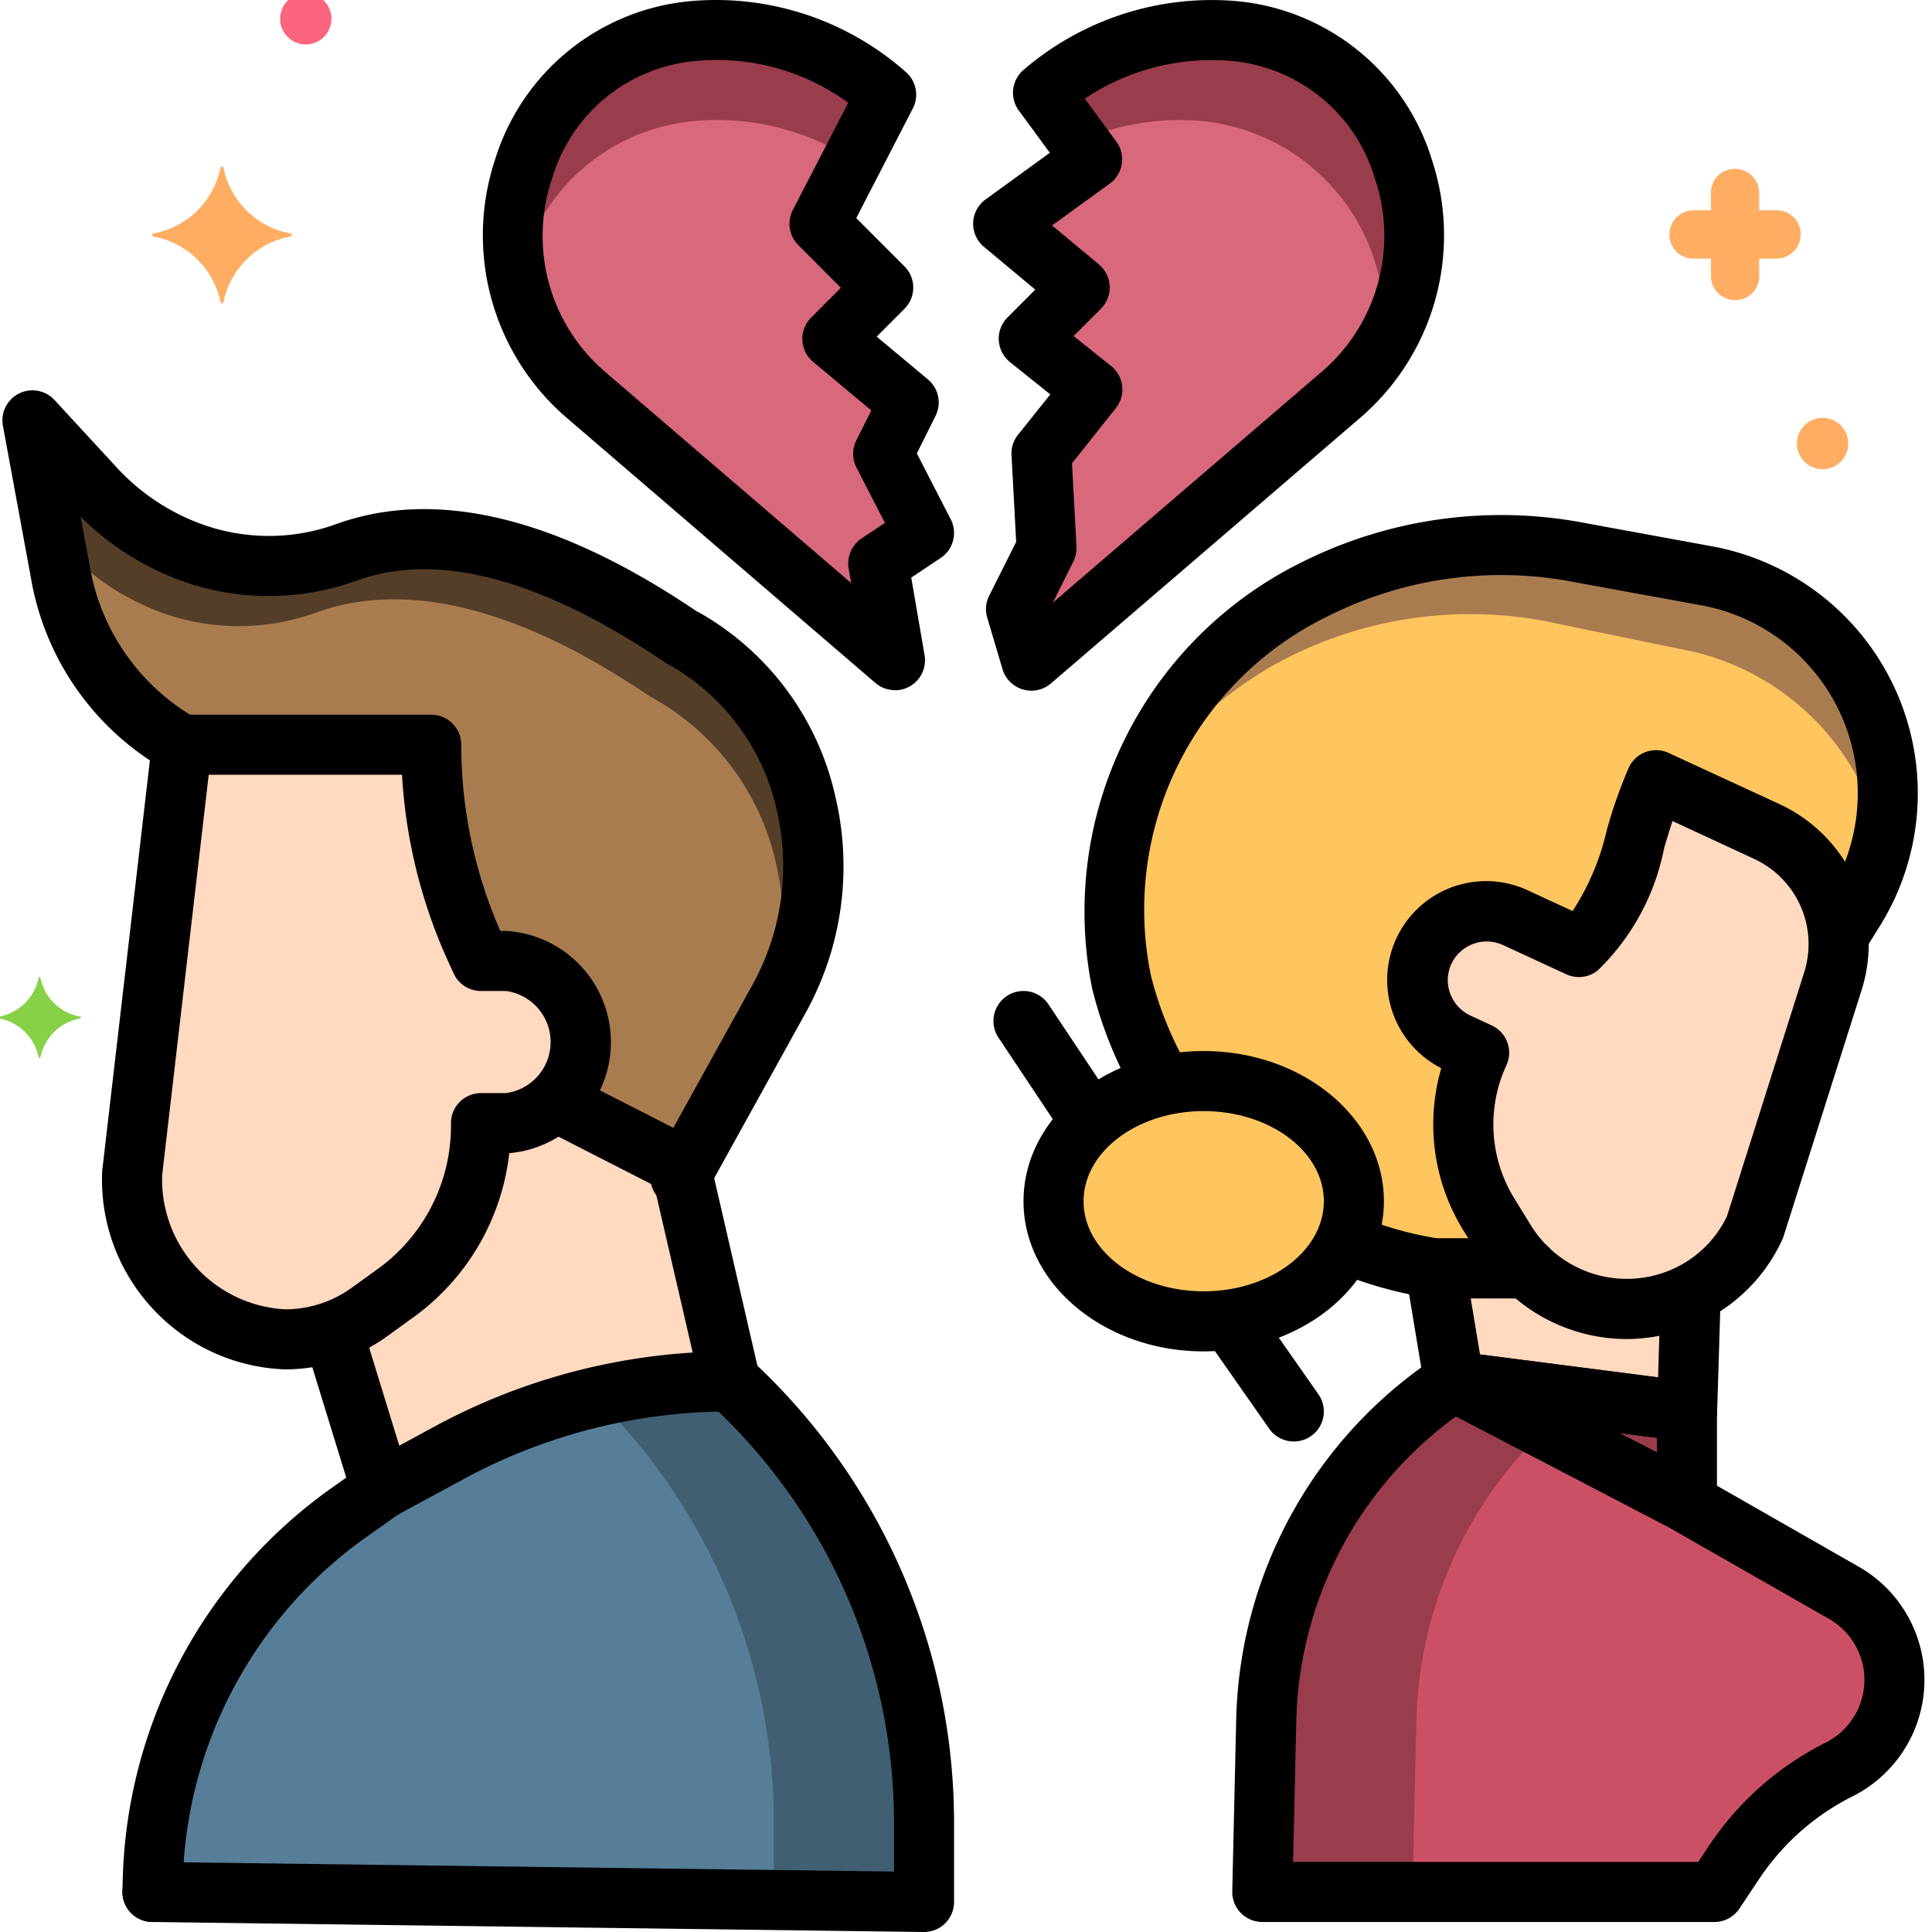
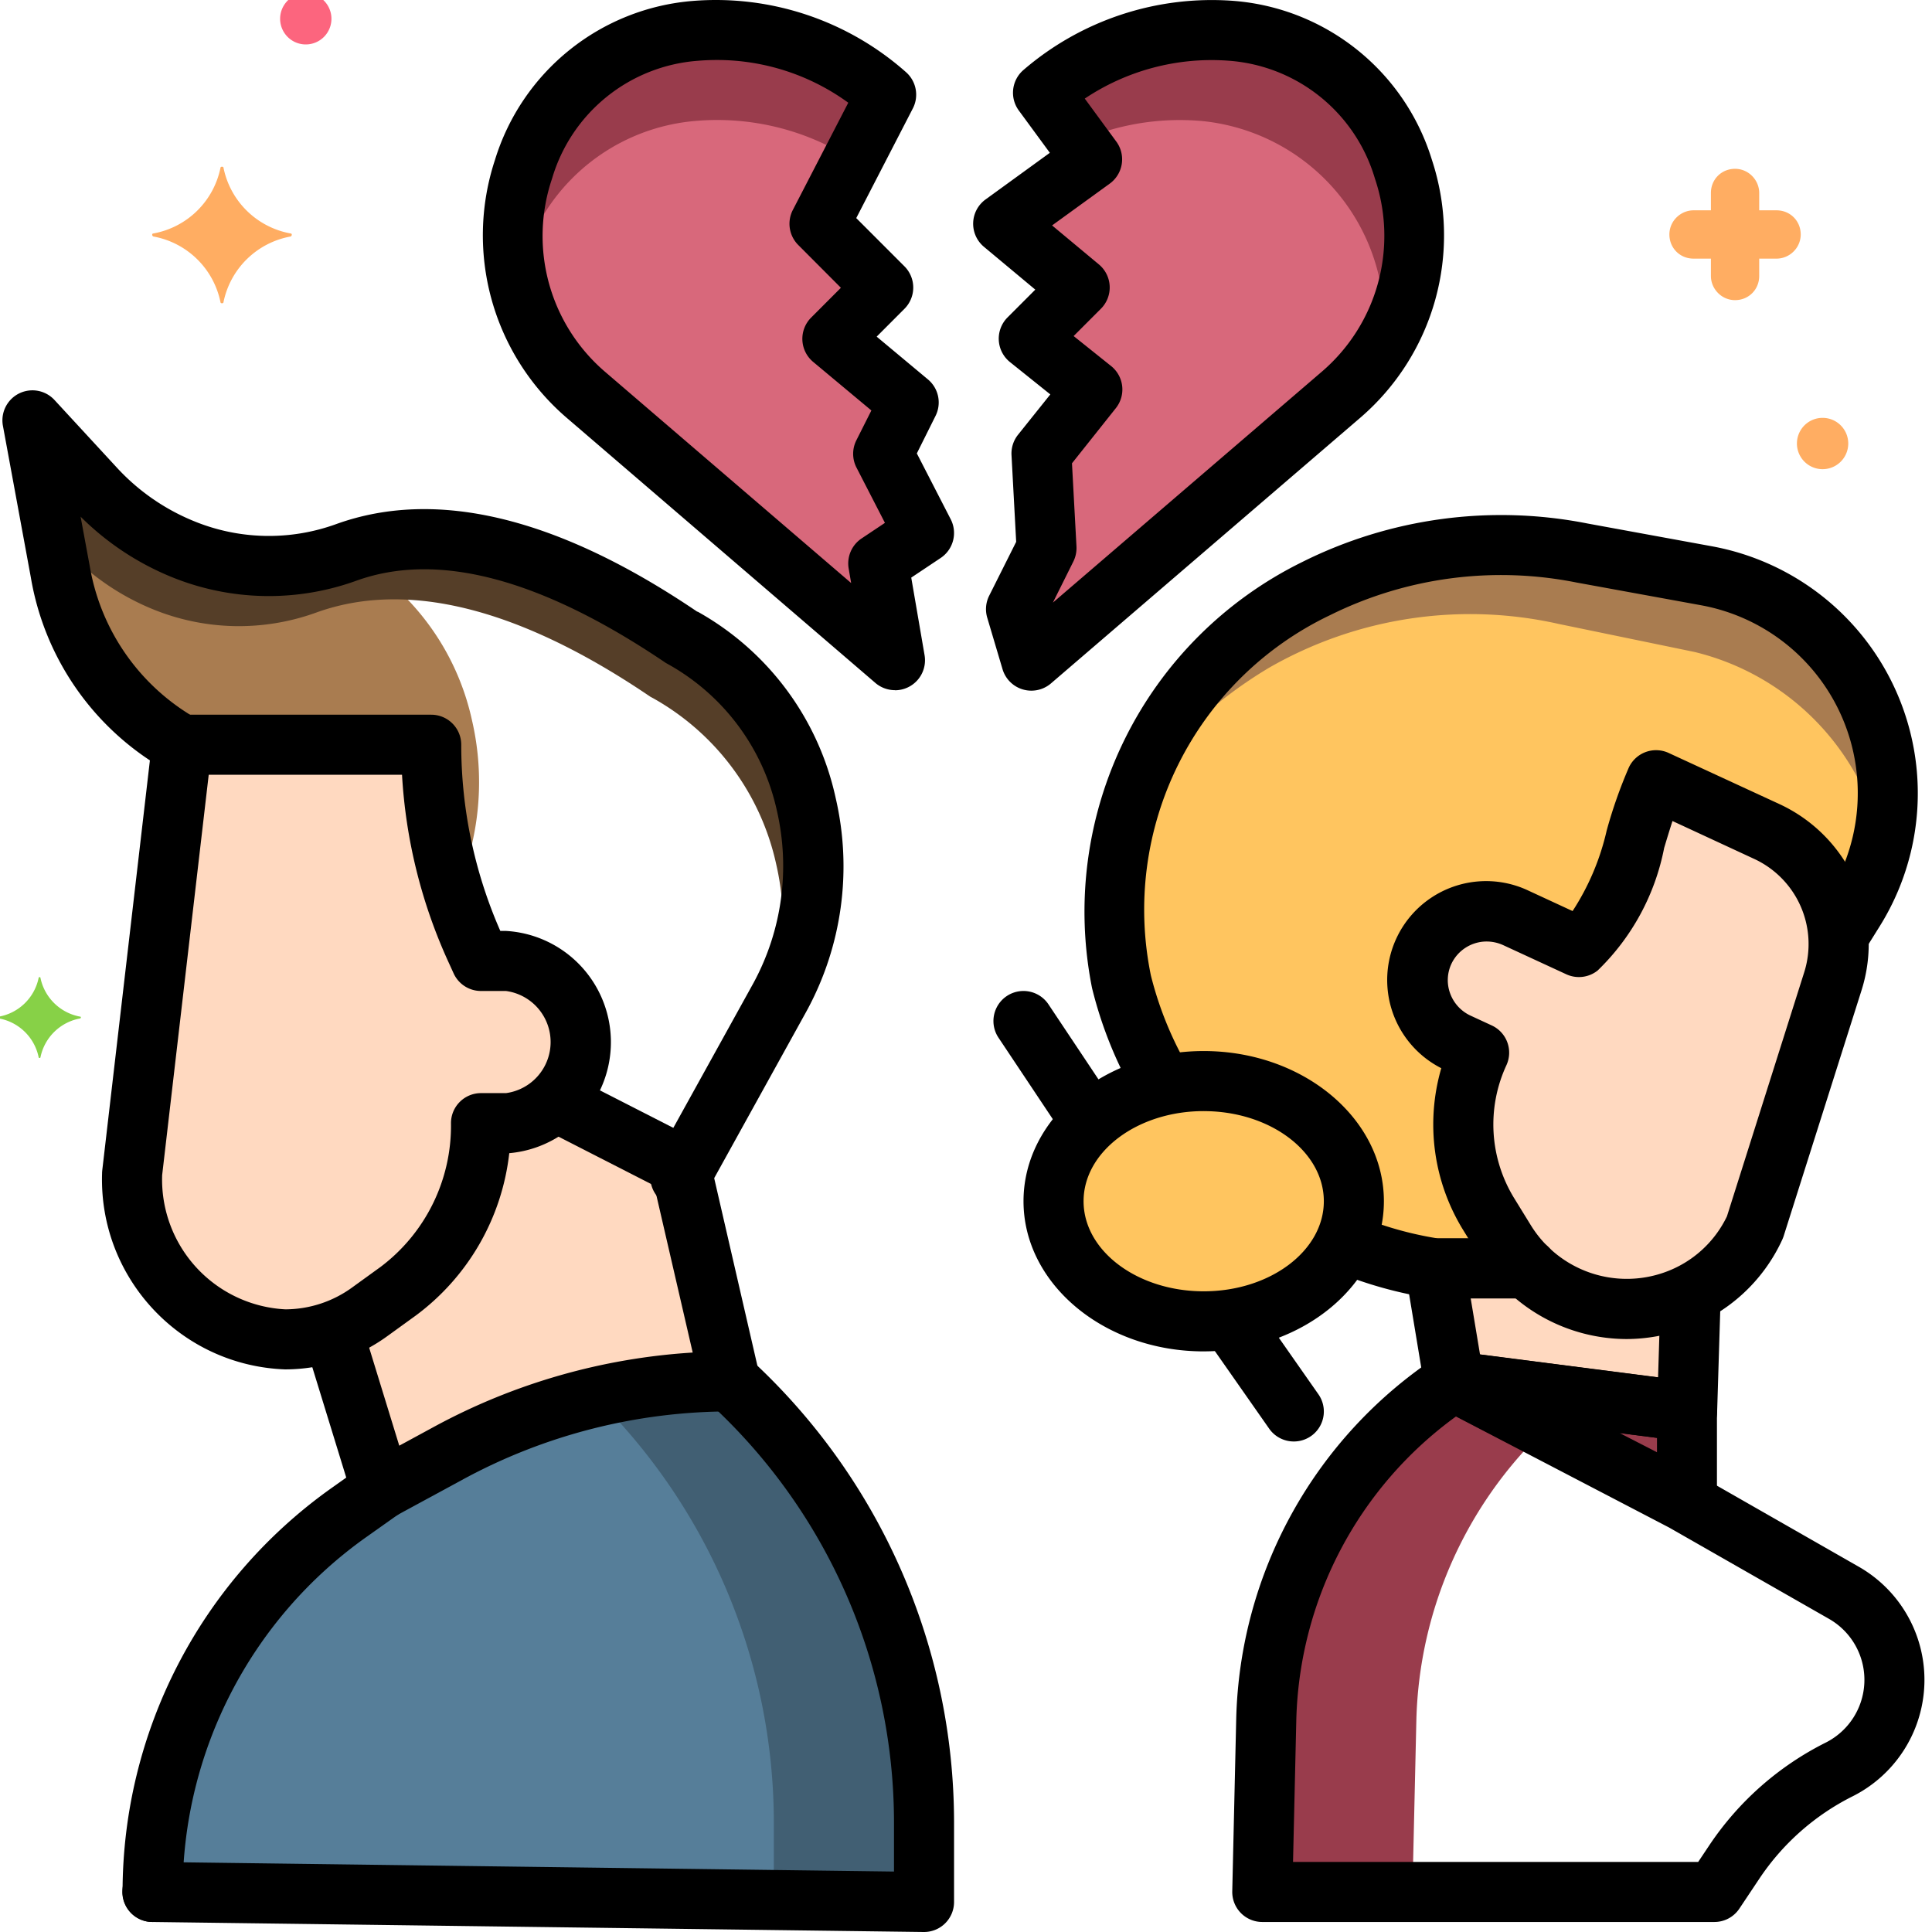
<svg xmlns="http://www.w3.org/2000/svg" width="103" height="103" fill="none">
  <g clip-path="url(#a)">
    <path d="M100.646 42.281c-.001.901-.108 1.799-.32 2.674a11.638 11.638 0 0 1-1.473 3.57l-12.04 19.102H76.517a20.495 20.495 0 0 1-16.731-15.29 18.157 18.157 0 0 1 .656-10.056 20.056 20.056 0 0 1 9.703-10.903 22.157 22.157 0 0 1 14.202-1.905l6.628 1.217a11.794 11.794 0 0 1 9.671 11.591Z" fill="#FFC55F" />
    <path d="M100.646 42.281c-.001.901-.108 1.799-.32 2.674a13.475 13.475 0 0 0-9.991-10.198l-7.221-1.49a21.521 21.521 0 0 0-15.467 2.338 23.7 23.7 0 0 0-7.205 6.676 20.056 20.056 0 0 1 9.703-10.903 22.157 22.157 0 0 1 14.202-1.905l6.628 1.217a11.792 11.792 0 0 1 9.606 10.375c.046.403.068.81.065 1.216Z" fill="#A97C50" />
    <path d="M86.81 69.226H76.516c-.093 0-.185-.007-.277-.022a22.054 22.054 0 0 1-18.02-16.531A20.773 20.773 0 0 1 69.41 29.97a23.718 23.718 0 0 1 15.228-2.06l6.63 1.214a13.388 13.388 0 0 1 8.944 20.258l-.84 1.345c-.029.048-.061.095-.096.14L88.162 68.479a1.602 1.602 0 0 1-1.353.747Zm-10.15-3.202h9.265l11.573-18.347a10.183 10.183 0 0 0-6.808-15.409l-6.63-1.21a20.506 20.506 0 0 0-13.162 1.743 17.392 17.392 0 0 0-9.541 19.204 18.815 18.815 0 0 0 15.304 14.02h-.002Z" fill="#000" />
    <path d="m90.13 69.074-.191 6.174-12.424-1.601-.998-6.022h4.91" fill="#FFD9C0" />
    <path d="M72.178 64.04c0-3.537-3.584-6.404-8.005-6.404-4.421 0-8.006 2.867-8.006 6.404 0 3.538 3.585 6.404 8.006 6.404 4.42 0 8.005-2.866 8.005-6.404Z" fill="#FFC55F" />
    <path d="m77.515 73.647 12.424 1.6v4.804l-12.424-6.404Z" fill="#993C4C" />
    <path d="M84.177 50.489c2.525-2.005 2.76-5.966 4.113-8.89l5.897 2.722a6.592 6.592 0 0 1 3.539 7.966l-4.163 13.138a7.544 7.544 0 0 1-10.027 3.646 7.607 7.607 0 0 1-3.28-2.91l-.873-1.414a9.127 9.127 0 0 1-.525-8.633l-1.12-.518a3.679 3.679 0 0 1-1.813-4.886 3.682 3.682 0 0 1 4.9-1.773l3.352 1.552Z" fill="#FFD9C0" />
-     <path d="m91.391 100.865 1.064-1.592a14.51 14.51 0 0 1 5.589-4.935 5.347 5.347 0 0 0 .26-9.424L89.79 80.05l-12.275-6.404a22.227 22.227 0 0 0-10.009 18.059l-.21 9.159H91.39Z" fill="#CC5065" />
    <path d="m82.391 76.191-4.876-2.544a22.227 22.227 0 0 0-10.009 18.059l-.21 9.159H75.3l.21-9.16a22.19 22.19 0 0 1 6.88-15.514Z" fill="#993C4C" />
    <path d="m8.134 100.865 41.126.534v-4.262a31.873 31.873 0 0 0-10.33-23.49 31.441 31.441 0 0 0-14.98 3.8l-3.62 1.964-1.747 1.237a24.785 24.785 0 0 0-10.449 20.217Z" fill="#567E99" />
    <path d="M38.93 73.647a31.39 31.39 0 0 0-7.178.844 31.84 31.84 0 0 1 9.503 22.646v4.163l8.005.104v-4.267a31.873 31.873 0 0 0-10.33-23.49Z" fill="#415F73" />
    <path d="m29.658 58.74 6.614 3.38 2.658 11.527a31.443 31.443 0 0 0-14.98 3.8l-3.62 1.964-2.46-8.006 3.874-12.666h7.914Z" fill="#FFD9C0" />
-     <path d="M9.702 39.704a13.083 13.083 0 0 1-6.48-9.202l-1.492-8.09 3.29 3.568a13.142 13.142 0 0 0 4.703 3.286 12.108 12.108 0 0 0 8.727.193c4.051-1.47 9.802-.961 17.822 4.482l.16.087a13.432 13.432 0 0 1 6.554 8.86 14.584 14.584 0 0 1-1.413 10.292l-5.301 9.58" fill="#A97C50" />
+     <path d="M9.702 39.704a13.083 13.083 0 0 1-6.48-9.202l-1.492-8.09 3.29 3.568a13.142 13.142 0 0 0 4.703 3.286 12.108 12.108 0 0 0 8.727.193l.16.087a13.432 13.432 0 0 1 6.554 8.86 14.584 14.584 0 0 1-1.413 10.292l-5.301 9.58" fill="#A97C50" />
    <path d="M42.984 42.886a13.433 13.433 0 0 0-6.554-8.86l-.16-.086c-8.02-5.444-13.769-5.951-17.822-4.483a12.108 12.108 0 0 1-8.727-.192 13.14 13.14 0 0 1-4.702-3.286L1.73 22.412l1.138 6.174.551.597a13.142 13.142 0 0 0 4.703 3.285 12.108 12.108 0 0 0 8.727.193c4.051-1.47 9.802-.961 17.822 4.483l.16.086a13.432 13.432 0 0 1 6.554 8.86c.648 2.84.437 5.81-.607 8.53l.8-1.441a14.59 14.59 0 0 0 1.406-10.293Z" fill="#553E28" />
    <path d="M20.33 81.012a1.6 1.6 0 0 1-1.53-1.13l-2.462-8.006a1.604 1.604 0 0 1 0-.94l3.875-12.666a1.6 1.6 0 0 1 1.53-1.133h7.913c.254 0 .504.06.729.176L37 60.693c.422.214.727.605.833 1.066l2.656 11.528a1.602 1.602 0 0 1-1.56 1.96 29.908 29.908 0 0 0-14.215 3.607l-3.62 1.964a1.606 1.606 0 0 1-.764.194Zm-.786-9.607 1.742 5.668 1.902-1.033a33.17 33.17 0 0 1 13.742-3.932l-2.057-8.902-5.604-2.867h-6.34l-3.385 11.066Z" fill="#000" />
    <path d="M9.702 39.704 7.044 62.556a8.524 8.524 0 0 0 8.166 8.85 7.718 7.718 0 0 0 4.526-1.486l1.485-1.077a11.037 11.037 0 0 0 4.423-8.965h1.329a4.163 4.163 0 0 0 3.985-4.323 4.163 4.163 0 0 0-3.985-4.324h-1.329l-.28-.608a26.134 26.134 0 0 1-2.378-10.92H9.697h.005Z" fill="#FFD9C0" />
    <path d="M47.714 35.195 31.23 21.041c-7.297-6.264-3.722-18.596 5.856-19.397A13.487 13.487 0 0 1 47.24 5.048l-3.554 6.884 3.398 3.403-2.723 2.722 4.081 3.394-1.358 2.722 2.175 4.23-2.433 1.625.887 5.167Z" fill="#D8687B" />
    <path d="M37.085 6.447a13.38 13.38 0 0 1 8.367 2.062l1.789-3.461a13.49 13.49 0 0 0-10.159-3.402 10.85 10.85 0 0 0-9.46 13.348 10.51 10.51 0 0 1 9.463-8.547ZM47.092 34.662l.622.533-.146-.852-.476.32Z" fill="#993C4C" />
    <path d="m54.984 35.22 16.514-14.179c7.297-6.264 3.722-18.598-5.855-19.397a13.48 13.48 0 0 0-10.036 3.298l2.606 3.553-4.731 3.434 4.077 3.403-2.722 2.722 3.396 2.721-2.706 3.398.27 5.043-1.623 3.25.81 2.754Z" fill="#D8687B" />
    <path d="M62.892 6.4c.387 0 .772.017 1.153.049a10.774 10.774 0 0 1 9.672 12.022c4.103-6.564.32-16.124-8.071-16.825A13.481 13.481 0 0 0 55.61 4.944l1.9 2.594A13.318 13.318 0 0 1 62.892 6.4Z" fill="#993C4C" />
    <path d="M15.202 73.006c-5.575-.204-9.937-4.874-9.76-10.45 0-.062.005-.123.012-.184L8.11 39.519a1.601 1.601 0 0 1 1.592-1.416H22.99c.884 0 1.6.717 1.6 1.6 0 3.418.708 6.798 2.083 9.927h.3a5.941 5.941 0 0 1 .177 11.849 12.514 12.514 0 0 1-4.99 8.661l-1.493 1.08a9.289 9.289 0 0 1-5.466 1.786Zm-6.557-10.36a6.928 6.928 0 0 0 6.565 7.158 6.08 6.08 0 0 0 3.588-1.183l1.493-1.08a9.415 9.415 0 0 0 3.752-7.663c0-.884.717-1.601 1.601-1.601h1.33a2.747 2.747 0 0 0 0-5.445h-1.33a1.602 1.602 0 0 1-1.456-.93l-.278-.61a27.763 27.763 0 0 1-2.477-9.987H11.127L8.645 62.646ZM86.723 71.388a9.237 9.237 0 0 1-7.833-4.377l-.874-1.418a10.727 10.727 0 0 1-1.177-8.645 5.273 5.273 0 0 1 4.653-9.463l2.347 1.086a13.23 13.23 0 0 0 1.816-4.287c.314-1.147.709-2.27 1.181-3.362a1.602 1.602 0 0 1 2.125-.78l5.899 2.723a8.208 8.208 0 0 1 4.392 9.904l-4.163 13.138a1.963 1.963 0 0 1-.074.188 9.033 9.033 0 0 1-5.15 4.726 9.193 9.193 0 0 1-3.142.567Zm-7.46-21.194a2.081 2.081 0 0 0-1.887 1.196 2.051 2.051 0 0 0-.06 1.584c.193.521.586.945 1.092 1.176l1.12.518a1.6 1.6 0 0 1 .781 2.126 7.513 7.513 0 0 0 .437 7.119l.873 1.418a6.006 6.006 0 0 0 7.15 2.491 5.857 5.857 0 0 0 3.298-2.974l4.128-13.038a5 5 0 0 0-2.68-6.022l-4.35-2.017c-.15.46-.296.94-.444 1.433a12.36 12.36 0 0 1-3.548 6.538 1.603 1.603 0 0 1-1.669.2l-3.362-1.553a2.147 2.147 0 0 0-.88-.195Z" fill="#000" />
    <path d="M36.27 64.36a1.6 1.6 0 0 1-1.4-2.375l5.302-9.583a13.092 13.092 0 0 0 1.252-9.155 11.826 11.826 0 0 0-5.764-7.813l-.16-.089c-6.663-4.508-12.168-5.954-16.512-4.382a13.727 13.727 0 0 1-9.876-.216 14.773 14.773 0 0 1-4.815-3.202l.493 2.667a11.566 11.566 0 0 0 5.668 8.085 1.601 1.601 0 0 1-1.523 2.814 14.6 14.6 0 0 1-7.289-10.317l-1.49-8.091a1.6 1.6 0 0 1 2.75-1.377l3.293 3.57a11.453 11.453 0 0 0 4.127 2.882 10.515 10.515 0 0 0 7.578.17c5.356-1.94 11.839-.371 19.268 4.663h.024a15.028 15.028 0 0 1 7.35 9.906c.906 3.875.347 7.95-1.572 11.436l-5.301 9.584a1.6 1.6 0 0 1-1.403.824ZM47.714 36.795c-.383 0-.754-.137-1.045-.386L30.186 22.252a12.827 12.827 0 0 1-3.8-13.72A12.047 12.047 0 0 1 36.955.048a15.284 15.284 0 0 1 11.352 3.804c.546.486.694 1.281.358 1.93l-3.016 5.845L48.22 14.2a1.602 1.602 0 0 1 0 2.262l-1.482 1.485 2.732 2.28a1.6 1.6 0 0 1 .406 1.945l-.997 2 1.806 3.511a1.601 1.601 0 0 1-.534 2.063l-1.57 1.048.71 4.134a1.6 1.6 0 0 1-1.577 1.872v-.005Zm-9.48-33.597c-.345 0-.686.014-1.022.042a8.78 8.78 0 0 0-7.78 6.28 9.533 9.533 0 0 0 2.835 10.31l13.11 11.253-.133-.775a1.603 1.603 0 0 1 .687-1.6l1.247-.833-1.523-2.96a1.603 1.603 0 0 1 0-1.442l.8-1.59-3.104-2.59a1.601 1.601 0 0 1-.108-2.36l1.588-1.591-2.273-2.28a1.601 1.601 0 0 1-.29-1.868l2.956-5.718a11.905 11.905 0 0 0-6.99-2.278ZM54.984 36.821a1.601 1.601 0 0 1-1.536-1.144l-.816-2.747a1.598 1.598 0 0 1 .103-1.17l1.44-2.873-.249-4.623a1.604 1.604 0 0 1 .347-1.085l1.722-2.152-2.15-1.723a1.602 1.602 0 0 1-.132-2.38l1.481-1.483-2.736-2.282a1.6 1.6 0 0 1 .084-2.525l3.428-2.488-1.654-2.254a1.6 1.6 0 0 1 .24-2.155A15.389 15.389 0 0 1 65.775.047c4.93.392 9.12 3.756 10.567 8.485a12.826 12.826 0 0 1-3.8 13.72L56.028 36.436c-.291.249-.66.385-1.043.385Zm2.166-12.12.24 4.436c.013.276-.044.552-.167.8l-1.09 2.189 14.322-12.298A9.534 9.534 0 0 0 73.3 9.518a8.788 8.788 0 0 0-7.783-6.28 12.168 12.168 0 0 0-7.685 2.018l1.682 2.293a1.601 1.601 0 0 1-.351 2.241l-3.074 2.228 2.497 2.08a1.601 1.601 0 0 1 .108 2.36l-1.456 1.458 2.001 1.601a1.6 1.6 0 0 1 .25 2.242L57.15 24.7ZM8.134 102.466a1.6 1.6 0 0 1-1.6-1.601 26.42 26.42 0 0 1 11.123-21.521l1.747-1.24a1.604 1.604 0 0 1 1.86 2.612l-1.748 1.238a23.215 23.215 0 0 0-9.78 18.911 1.6 1.6 0 0 1-1.602 1.601ZM89.939 76.849c-.068 0-.137-.004-.205-.013l-12.424-1.6a1.6 1.6 0 0 1-1.374-1.328l-.997-6.025a1.601 1.601 0 0 1 1.578-1.862h4.91a1.601 1.601 0 0 1 0 3.202h-3.02l.496 2.983 9.493 1.222.136-4.41a1.602 1.602 0 1 1 3.202.1l-.19 6.173a1.601 1.601 0 0 1-1.601 1.552l-.004.006ZM64.173 72.046c-5.298 0-9.607-3.591-9.607-8.006 0-4.414 4.309-8.006 9.607-8.006 5.298 0 9.606 3.592 9.606 8.006 0 4.415-4.308 8.005-9.606 8.005Zm0-12.81c-3.532 0-6.405 2.156-6.405 4.804 0 2.649 2.873 4.803 6.405 4.803s6.404-2.154 6.404-4.803c0-2.648-2.872-4.803-6.404-4.803Z" fill="#000" />
    <path d="M68.976 76.849a1.6 1.6 0 0 1-1.313-.683l-3.362-4.804a1.6 1.6 0 0 1 2.624-1.834l3.362 4.803a1.599 1.599 0 0 1-1.311 2.518ZM57.768 60.838a1.6 1.6 0 0 1-1.333-.712l-3.203-4.804a1.6 1.6 0 1 1 2.665-1.777l3.202 4.804a1.601 1.601 0 0 1-1.33 2.489ZM91.392 102.466H67.295a1.6 1.6 0 0 1-1.6-1.637l.21-9.161a23.833 23.833 0 0 1 10.727-19.36 1.6 1.6 0 0 1 1.622-.081l12.276 6.404 8.568 4.897a6.946 6.946 0 0 1-.338 12.242 12.94 12.94 0 0 0-4.967 4.391l-1.063 1.593a1.599 1.599 0 0 1-1.338.712Zm-22.457-3.202h21.6l.588-.88a16.175 16.175 0 0 1 6.206-5.479 3.744 3.744 0 0 0 .182-6.598L88.99 81.44l-11.368-5.924a20.627 20.627 0 0 0-8.514 16.223l-.173 7.524ZM49.262 103h-.021l-41.128-.534a1.6 1.6 0 1 1 .021-3.202h.021l39.506.513V97.14a30.354 30.354 0 0 0-9.813-22.312 1.6 1.6 0 1 1 2.163-2.36 33.555 33.555 0 0 1 10.852 24.672v4.26A1.6 1.6 0 0 1 49.262 103Z" fill="#000" />
    <path d="M89.939 81.652a1.59 1.59 0 0 1-.733-.177L76.782 75.07a1.601 1.601 0 0 1-.801-1.9 1.63 1.63 0 0 1 1.734-1.111l12.424 1.6a1.601 1.601 0 0 1 1.396 1.589v4.803a1.6 1.6 0 0 1-1.6 1.601h.004Zm-3.59-5.251 1.989 1.023v-.767l-1.988-.256Z" fill="#000" />
    <path d="M15.496 12.447a4.465 4.465 0 0 1-3.58-3.5c0-.08-.162-.08-.162 0a4.465 4.465 0 0 1-3.58 3.5c-.08 0-.08.121 0 .161a4.465 4.465 0 0 1 3.58 3.5c0 .081.161.081.161 0a4.465 4.465 0 0 1 3.581-3.5c.08-.04.08-.16 0-.16Z" fill="#FFAD62" />
    <path d="M4.276 54.2a2.643 2.643 0 0 1-2.12-2.071c0-.048-.095-.048-.095 0A2.643 2.643 0 0 1-.059 54.2c-.047 0-.047.071 0 .095a2.643 2.643 0 0 1 2.12 2.072c0 .048.096.048.096 0a2.643 2.643 0 0 1 2.12-2.072c.047-.024.047-.095 0-.095Z" fill="#87D147" />
    <path d="M16.302 2.369a1.368 1.368 0 1 0 0-2.736 1.368 1.368 0 0 0 0 2.736Z" fill="#FC657E" />
    <path d="M94.713 11.213h-.925v-.925C93.788 9.604 93.225 9 92.5 9c-.724 0-1.287.563-1.287 1.287v.926h-.925c-.684 0-1.288.563-1.288 1.287 0 .725.563 1.288 1.287 1.288h.926v.925c0 .684.563 1.288 1.287 1.288.725 0 1.288-.564 1.288-1.288v-.925h.925c.684 0 1.288-.563 1.288-1.288 0-.724-.564-1.287-1.288-1.287ZM97.167 25.013a1.368 1.368 0 1 0 0-2.736 1.368 1.368 0 0 0 0 2.736Z" fill="#FFAD62" />
  </g>
  <defs>
    <clipPath id="a">
      <path fill="#fff" d="M0 0h103v103H0z" />
    </clipPath>
  </defs>
</svg>